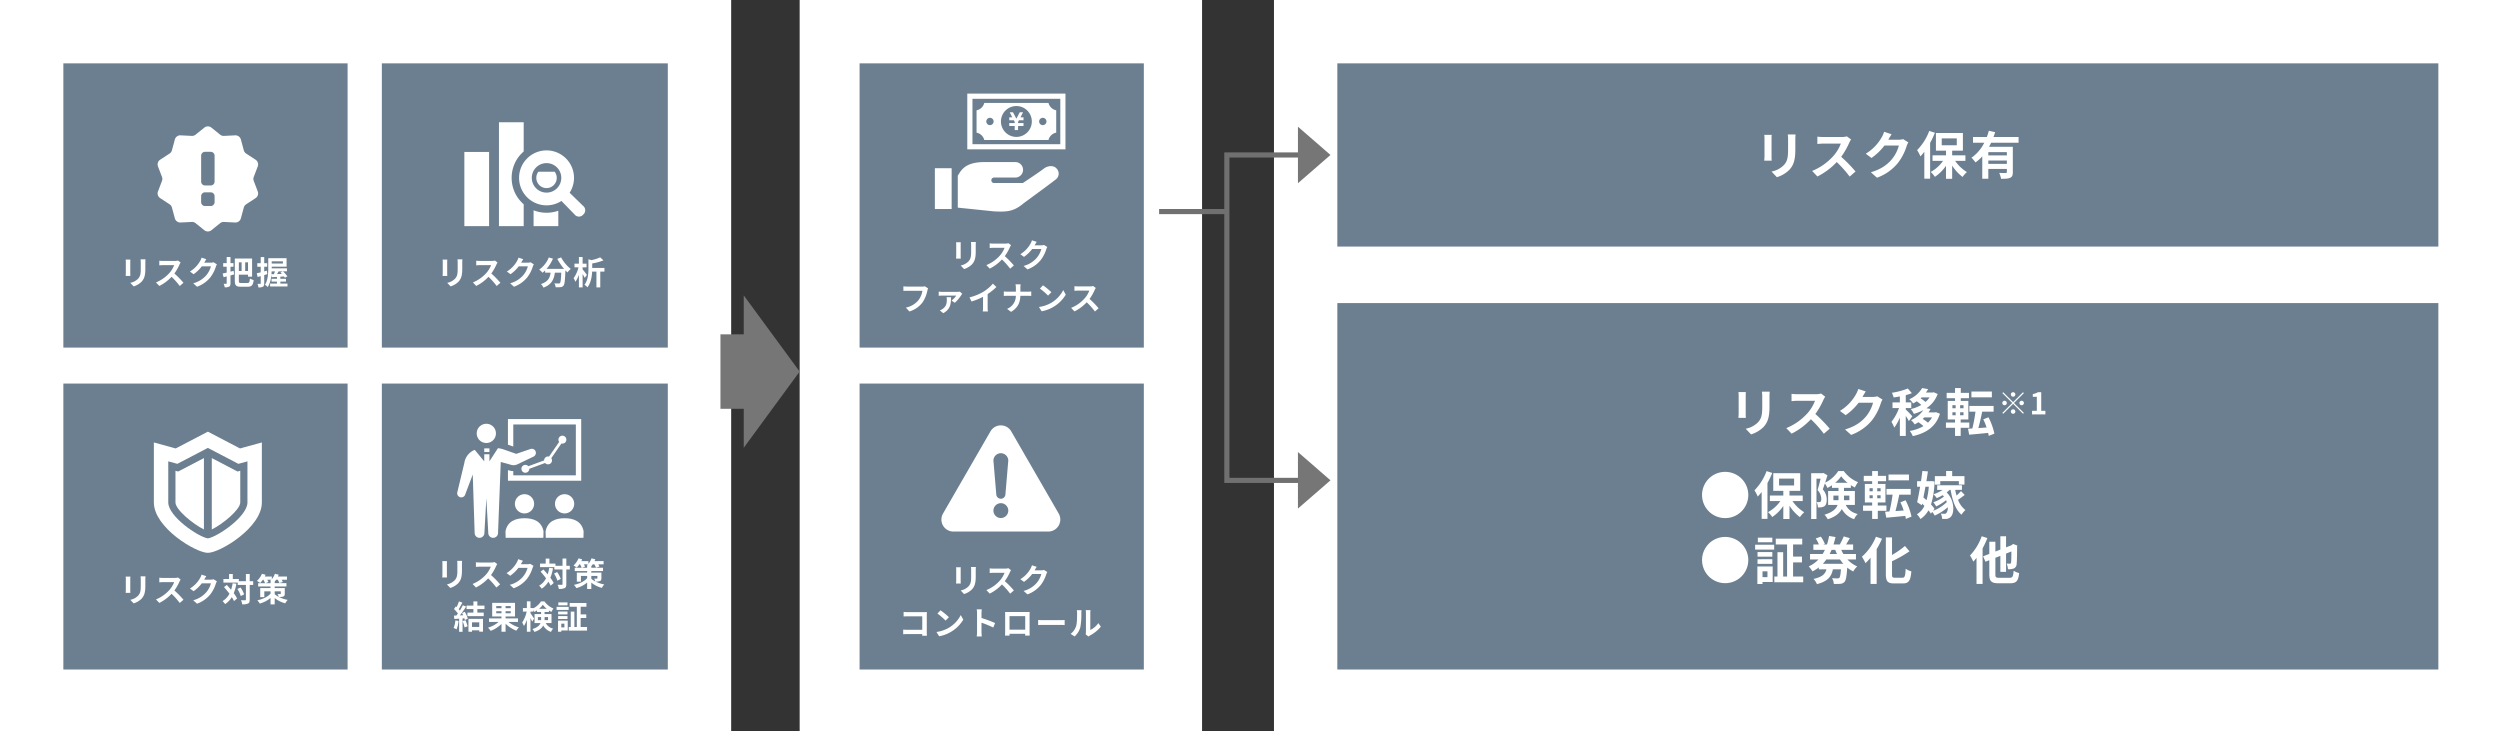
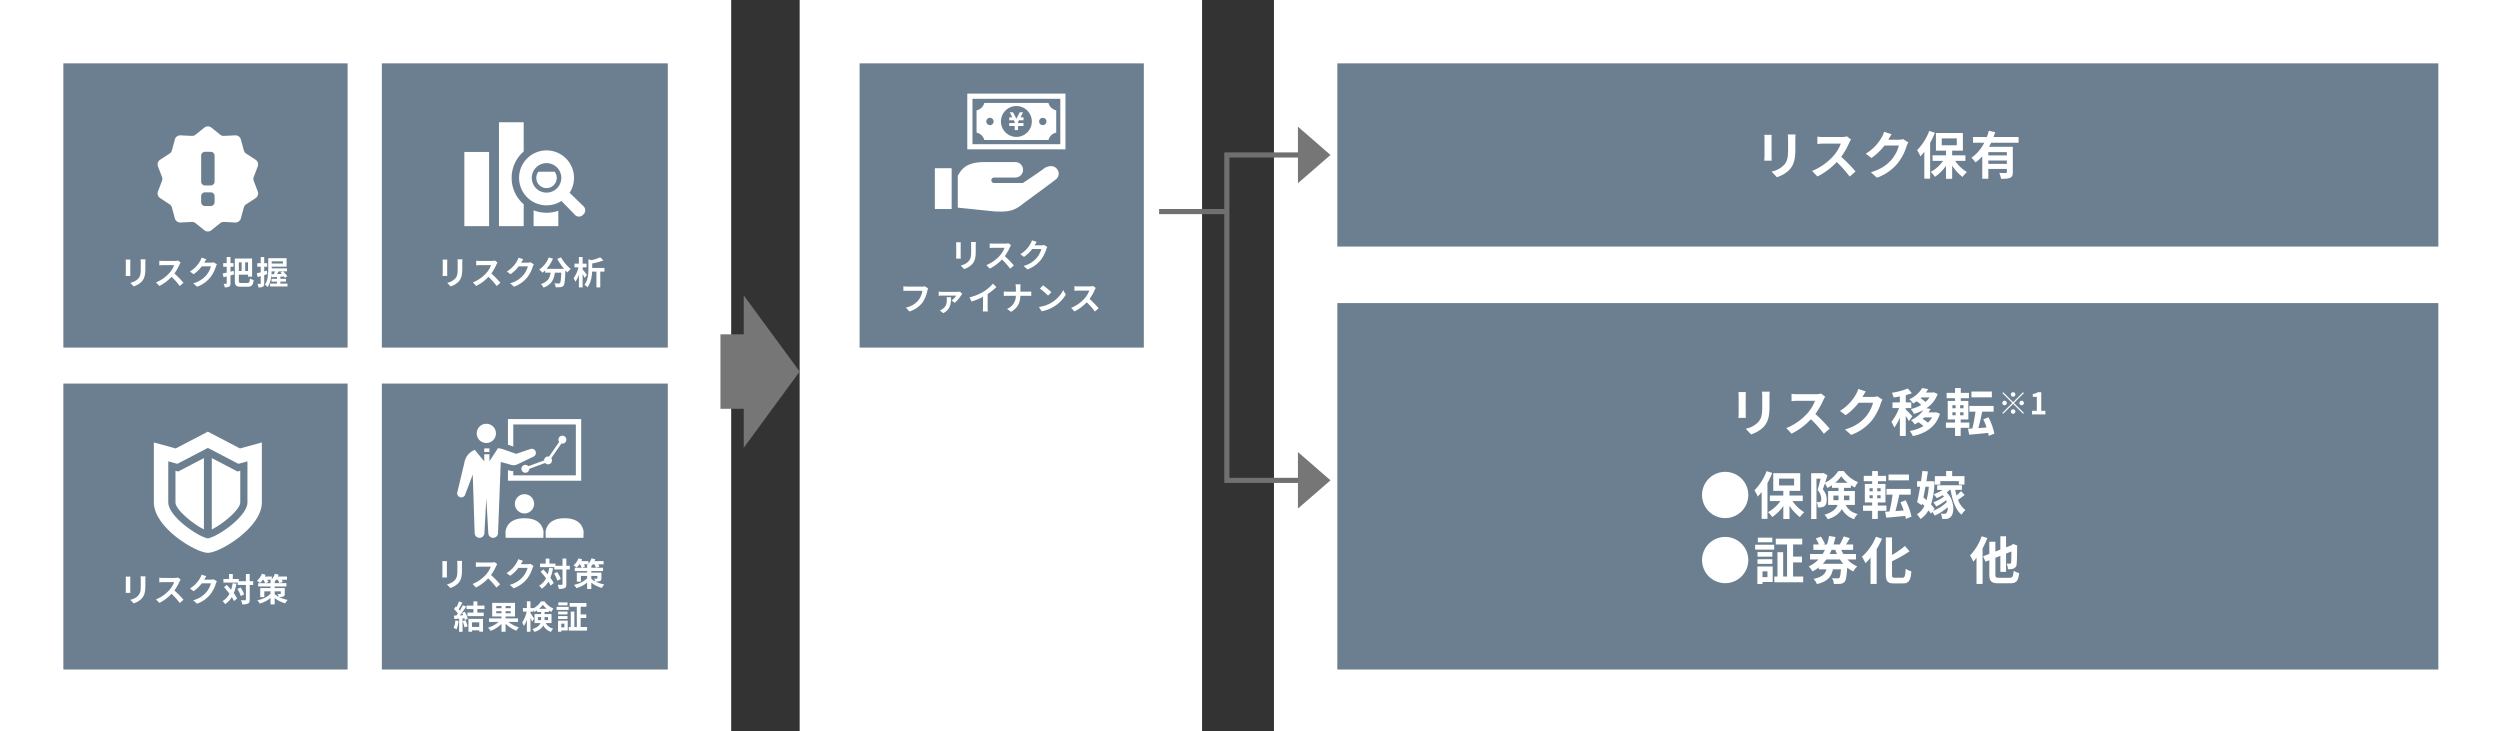
<svg xmlns="http://www.w3.org/2000/svg" width="1460" height="427" viewBox="0 0 1460 427">
  <rect x="0" y="0" width="1460" height="427" fill="#333333" stroke="none" />
  <g transform="translate(-230 -850)">
    <rect width="427" height="427" transform="translate(230 850)" fill="#fff" />
    <rect width="716" height="427" transform="translate(974 850)" fill="#fff" />
    <rect width="235" height="427" transform="translate(697 850)" fill="#fff" />
    <rect width="166" height="166" transform="translate(267 887)" fill="#6c7f90" />
    <rect width="166" height="166" transform="translate(732 887)" fill="#6c7f90" />
    <rect width="643" height="107" transform="translate(1011 887)" fill="#6c7f90" />
    <rect width="643" height="214" transform="translate(1011 1027)" fill="#6c7f90" />
    <rect width="166" height="167" transform="translate(267 1074)" fill="#6c7f90" />
-     <rect width="166" height="167" transform="translate(732 1074)" fill="#6c7f90" />
    <rect width="167" height="166" transform="translate(453 887)" fill="#6c7f90" />
    <rect width="167" height="167" transform="translate(453 1074)" fill="#6c7f90" />
    <path d="M-34.143-14.744h-2.869a13.4,13.4,0,0,1,.114,1.9v3.61c0,2.964-.247,4.389-1.558,5.814a8.6,8.6,0,0,1-4.56,2.394l1.976,2.09a11.187,11.187,0,0,0,4.617-2.736c1.406-1.558,2.2-3.325,2.2-7.41v-3.762C-34.219-13.6-34.181-14.212-34.143-14.744Zm-8.816.152h-2.736a13.491,13.491,0,0,1,.076,1.463v6.4c0,.57-.076,1.311-.1,1.672h2.755c-.038-.437-.057-1.178-.057-1.653v-6.422C-43.016-13.737-43-14.155-42.959-14.592Zm29.355,1.71-1.558-1.159a6.81,6.81,0,0,1-1.957.247h-6.707a21.227,21.227,0,0,1-2.242-.133v2.7c.4-.019,1.444-.133,2.242-.133h6.441a14.722,14.722,0,0,1-2.831,4.655,21.3,21.3,0,0,1-7.79,5.453L-26.049.8a25.027,25.027,0,0,0,7.144-5.339A43.327,43.327,0,0,1-14.117.836l2.166-1.881a53.413,53.413,0,0,0-5.3-5.434A27.935,27.935,0,0,0-14.269-11.7,8.978,8.978,0,0,1-13.6-12.882ZM1.387-14.82l-2.774-.912a9.141,9.141,0,0,1-.855,1.995A16.73,16.73,0,0,1-8.17-7.619l2.128,1.577a21.657,21.657,0,0,0,4.788-4.6H4.085a13.506,13.506,0,0,1-2.7,5.187A15.142,15.142,0,0,1-6.27-.76l2.242,2.014A17.741,17.741,0,0,0,3.648-4.1,19.824,19.824,0,0,0,6.954-10.45a7.607,7.607,0,0,1,.627-1.368l-1.938-1.2a6.092,6.092,0,0,1-1.653.228H.171c.019-.038.038-.057.057-.1C.456-13.3.95-14.155,1.387-14.82Zm15.96,6.8L15.5-7.543v-2.888h1.748v-2.09H15.5v-3.572H13.281v3.572H11.248v2.09h2.033v3.458c-.874.19-1.672.38-2.356.513l.551,2.166c.57-.152,1.159-.3,1.805-.475V-.741c0,.228-.1.3-.323.3a12.866,12.866,0,0,1-1.444-.019,8.054,8.054,0,0,1,.627,2.071A5.255,5.255,0,0,0,14.725,1.2C15.314.836,15.5.3,15.5-.76V-5.339c.722-.19,1.425-.4,2.128-.589ZM22-12.977v5.035H20.387v-5.035Zm3.743,5.035H24.092v-5.035h1.653ZM21.736-.931c-1.178,0-1.349-.171-1.349-1.33V-5.8h5.358v1.2H28.12V-15.2H18.031V-2.28c0,2.831.836,3.534,3.439,3.534h4.142c2.375,0,3.116-1.045,3.42-3.9a7.4,7.4,0,0,1-2.185-.912c-.171,2.128-.38,2.622-1.425,2.622Zm15.01-7.2L35.207-7.7v-2.736h1.729V-12.5H35.207v-3.572H33.155V-12.5h-2v2.071h2v3.287c-.855.209-1.653.418-2.3.551l.494,2.166c.551-.152,1.178-.323,1.805-.513v4.2c0,.247-.1.323-.323.323a15.35,15.35,0,0,1-1.577-.019,8.4,8.4,0,0,1,.57,2.09,4.928,4.928,0,0,0,2.641-.418c.57-.361.741-.931.741-1.976V-5.548c.608-.171,1.216-.361,1.824-.551Zm2.679,2.09c.057-.57.1-1.14.114-1.672H41.5c-.209.551-.456,1.14-.7,1.634Zm6.688-7.543v1.311H39.577v-1.311ZM45.98-7.714l-1.292.684c.266.247.532.513.817.8-.969.038-1.919.076-2.812.1.3-.475.608-1.026.912-1.577ZM44.631-.57V-1.748H47.9V-3.382H44.631V-4.6l2.147-.133c.19.266.342.513.475.722l1.463-.8a15.81,15.81,0,0,0-2.565-2.907h2.337V-9.481H39.577v-.969H48.26v-4.959h-10.7v5.757c0,2.945-.133,7.011-1.938,9.823A6.5,6.5,0,0,1,37.3,1.444a16.669,16.669,0,0,0,2.109-7.277l.152,1.5,3.078-.152v1.1H39.482v1.634h3.154V-.57H38.627V1.121H48.792V-.57Z" transform="translate(349.1 1016.191)" fill="#fff" />
    <path d="M-53.91-23.28h-4.53a21.163,21.163,0,0,1,.18,3v5.7c0,4.68-.39,6.93-2.46,9.18a13.572,13.572,0,0,1-7.2,3.78l3.12,3.3a17.664,17.664,0,0,0,7.29-4.32c2.22-2.46,3.48-5.25,3.48-11.7v-5.94C-54.03-21.48-53.97-22.44-53.91-23.28Zm-13.92.24h-4.32a21.3,21.3,0,0,1,.12,2.31v10.11c0,.9-.12,2.07-.15,2.64h4.35c-.06-.69-.09-1.86-.09-2.61V-20.73C-67.92-21.69-67.89-22.35-67.83-23.04Zm46.35,2.7-2.46-1.83a10.753,10.753,0,0,1-3.09.39H-37.62a33.516,33.516,0,0,1-3.54-.21v4.26c.63-.03,2.28-.21,3.54-.21h10.17a23.245,23.245,0,0,1-4.47,7.35,33.63,33.63,0,0,1-12.3,8.61l3.09,3.24A39.517,39.517,0,0,0-29.85-7.17a68.411,68.411,0,0,1,7.56,8.49l3.42-2.97a84.337,84.337,0,0,0-8.37-8.58,44.107,44.107,0,0,0,4.71-8.25A14.175,14.175,0,0,1-21.48-20.34ZM2.19-23.4l-4.38-1.44a14.433,14.433,0,0,1-1.35,3.15,26.415,26.415,0,0,1-9.36,9.66l3.36,2.49A34.2,34.2,0,0,0-1.98-16.8H6.45A21.326,21.326,0,0,1,2.19-8.61C-.42-5.64-3.75-3.03-9.9-1.2l3.54,3.18A28.012,28.012,0,0,0,5.76-6.48,31.3,31.3,0,0,0,10.98-16.5a12.011,12.011,0,0,1,.99-2.16L8.91-20.55a9.62,9.62,0,0,1-2.61.36H.27c.03-.06.06-.09.09-.15C.72-21,1.5-22.35,2.19-23.4Zm21.99-1.95A31.638,31.638,0,0,1,17.1-14.13a23.847,23.847,0,0,1,1.92,3.66,34.188,34.188,0,0,0,2.28-2.67V2.55h3.39V-18.36a50.161,50.161,0,0,0,2.79-5.91Zm7.29,4.38h8.79v4.02H31.47ZM45.3-7.86V-11.1H37.56v-2.7h6.27V-24.12H28.08V-13.8h5.88v2.7H26.1v3.24h6.15a21.552,21.552,0,0,1-7.23,6.48,14.732,14.732,0,0,1,2.46,2.85,24.057,24.057,0,0,0,6.48-6.45V2.61h3.6V-5.13a24.772,24.772,0,0,0,6.09,6.66,15.188,15.188,0,0,1,2.52-2.85A22.577,22.577,0,0,1,39.3-7.86Zm24.21-3.18H58.68v-1.92H69.51ZM58.68-6.12V-8.07H69.51v1.95ZM76.35-18.45v-3.36H61.71c.36-.93.66-1.86.96-2.79l-3.69-.84a29.93,29.93,0,0,1-1.17,3.63H49.74v3.36h6.57a23.3,23.3,0,0,1-7.47,8.76,20.106,20.106,0,0,1,2.34,2.73,21.988,21.988,0,0,0,3.96-3.51V2.58h3.54V-3.15H69.51v1.8c0,.42-.18.57-.69.6-.51,0-2.25,0-3.78-.09a14.807,14.807,0,0,1,1.08,3.45c2.43,0,4.14-.03,5.31-.6,1.23-.54,1.56-1.5,1.56-3.27V-16.08H59.1a25.083,25.083,0,0,0,1.2-2.37Z" transform="translate(1332.5 951.803)" fill="#fff" />
    <path d="M-69-23.28h-4.53a21.163,21.163,0,0,1,.18,3v5.7c0,4.68-.39,6.93-2.46,9.18a13.572,13.572,0,0,1-7.2,3.78l3.12,3.3A17.664,17.664,0,0,0-72.6-2.64c2.22-2.46,3.48-5.25,3.48-11.7v-5.94C-69.12-21.48-69.06-22.44-69-23.28Zm-13.92.24h-4.32a21.3,21.3,0,0,1,.12,2.31v10.11c0,.9-.12,2.07-.15,2.64h4.35c-.06-.69-.09-1.86-.09-2.61V-20.73C-83.01-21.69-82.98-22.35-82.92-23.04Zm46.35,2.7-2.46-1.83a10.753,10.753,0,0,1-3.09.39H-52.71a33.516,33.516,0,0,1-3.54-.21v4.26c.63-.03,2.28-.21,3.54-.21h10.17a23.245,23.245,0,0,1-4.47,7.35,33.63,33.63,0,0,1-12.3,8.61l3.09,3.24A39.517,39.517,0,0,0-44.94-7.17a68.411,68.411,0,0,1,7.56,8.49l3.42-2.97a84.337,84.337,0,0,0-8.37-8.58,44.107,44.107,0,0,0,4.71-8.25A14.174,14.174,0,0,1-36.57-20.34ZM-12.9-23.4l-4.38-1.44a14.433,14.433,0,0,1-1.35,3.15,26.415,26.415,0,0,1-9.36,9.66l3.36,2.49a34.2,34.2,0,0,0,7.56-7.26h8.43A21.326,21.326,0,0,1-12.9-8.61c-2.61,2.97-5.94,5.58-12.09,7.41l3.54,3.18A28.012,28.012,0,0,0-9.33-6.48,31.3,31.3,0,0,0-4.11-16.5a12.011,12.011,0,0,1,.99-2.16l-3.06-1.89a9.62,9.62,0,0,1-2.61.36h-6.03c.03-.06.06-.09.09-.15C-14.37-21-13.59-22.35-12.9-23.4ZM14.31-8.88c-.57-.66-3.03-3.27-3.84-3.93v-.87h3.21v-3.33H10.47v-4.23a31.281,31.281,0,0,0,3.57-1.14l-2.37-2.73a42.885,42.885,0,0,1-9.3,2.49,12.366,12.366,0,0,1,.99,2.73c1.17-.15,2.4-.36,3.66-.6v3.48H2.73v3.33H6.54A29.316,29.316,0,0,1,2.1-5.64,17.71,17.71,0,0,1,3.75-2.25,26.66,26.66,0,0,0,7.02-8.19V2.58h3.45V-9.12a26.288,26.288,0,0,1,1.8,3.03Zm11.49.63a12.638,12.638,0,0,1-2.37,3.09,23.7,23.7,0,0,0-3.09-2.19c.33-.3.66-.6.96-.9ZM24.36-19.92a12.418,12.418,0,0,1-2.37,2.67,18.83,18.83,0,0,0-2.88-2.13c.21-.18.42-.36.6-.54Zm3.78,8.64-.63.12H23.73a20.043,20.043,0,0,0,1.23-2.01l-2.43-.42A16.893,16.893,0,0,0,29.1-21.9l-2.28-1.02-.57.15H22.23a17.23,17.23,0,0,0,1.29-1.98l-3.48-.63a16.168,16.168,0,0,1-7.5,6.54,11.615,11.615,0,0,1,2.22,2.46c.75-.39,1.44-.84,2.1-1.26a20.789,20.789,0,0,1,2.67,2.13,21.713,21.713,0,0,1-6.15,2.4,12.963,12.963,0,0,1,1.83,2.82,27.935,27.935,0,0,0,5.52-2.22,17.369,17.369,0,0,1-7.2,5.88,10.1,10.1,0,0,1,2.16,2.49c.75-.42,1.47-.84,2.16-1.29a22.527,22.527,0,0,1,2.94,2.28A23.081,23.081,0,0,1,12.81-.33,12.732,12.732,0,0,1,14.58,2.7C22.17.99,28.02-2.61,30.42-10.38ZM60.75-23.34H48.81v3.39H60.75ZM37.71-11.25H39.6v1.77H37.71Zm0-4.11H39.6v1.8H37.71Zm6.48,1.8H42.21v-1.8h1.98Zm0,4.08H42.21v-1.77h1.98Zm3.39,7.32V-5.25H42.54V-7.02h4.47V-17.85H42.6v-1.62h4.77v-3.09H42.6v-2.82H39.24v2.82H34.35v3.09h4.89v1.62H34.98V-7.02h4.26v1.77H33.93v3.09h5.31V2.58h3.3V-2.16ZM62.22,1.23a38.048,38.048,0,0,0-3.45-9.54l-3.03,1.2a35.948,35.948,0,0,1,1.92,4.77l-4.8.33c.75-2.73,1.59-6.27,2.22-9.57h6.69v-3.36H47.61v3.36h3.57a86.674,86.674,0,0,1-1.83,9.81l-2.52.15.66,3.48c3.09-.27,7.11-.63,11.1-1.05.15.63.24,1.2.33,1.74ZM73.159-20.324a1.322,1.322,0,0,0,1.312-1.312,1.322,1.322,0,0,0-1.312-1.312,1.322,1.322,0,0,0-1.312,1.312A1.322,1.322,0,0,0,73.159-20.324Zm0,3.167-5.775-5.775-.507.507,5.775,5.775-5.792,5.792.507.507,5.792-5.792,5.775,5.775.507-.507L73.667-16.65l5.775-5.775-.507-.507Zm-3.675.507a1.322,1.322,0,0,0-1.312-1.312,1.322,1.322,0,0,0-1.312,1.312,1.322,1.322,0,0,0,1.312,1.312A1.322,1.322,0,0,0,69.484-16.65Zm7.35,0a1.322,1.322,0,0,0,1.312,1.312,1.322,1.322,0,0,0,1.312-1.312,1.322,1.322,0,0,0-1.312-1.312A1.322,1.322,0,0,0,76.834-16.65Zm-3.675,3.675a1.322,1.322,0,0,0-1.312,1.312,1.322,1.322,0,0,0,1.312,1.312,1.322,1.322,0,0,0,1.312-1.312A1.322,1.322,0,0,0,73.159-12.975ZM84.218-10h7.787v-2.082H89.573V-22.967H87.666a8.078,8.078,0,0,1-3.01,1.1v1.592H87v8.19H84.218Z" transform="translate(1332.5 1102)" fill="#fff" />
    <path d="M1.5-11.4A13.482,13.482,0,0,0,15,2.1,13.482,13.482,0,0,0,28.5-11.4,13.482,13.482,0,0,0,15-24.9,13.482,13.482,0,0,0,1.5-11.4ZM39.18-25.35A31.638,31.638,0,0,1,32.1-14.13a23.847,23.847,0,0,1,1.92,3.66,34.188,34.188,0,0,0,2.28-2.67V2.55h3.39V-18.36a50.161,50.161,0,0,0,2.79-5.91Zm7.29,4.38h8.79v4.02H46.47ZM60.3-7.86V-11.1H52.56v-2.7h6.27V-24.12H43.08V-13.8h5.88v2.7H41.1v3.24h6.15a21.552,21.552,0,0,1-7.23,6.48,14.732,14.732,0,0,1,2.46,2.85,24.057,24.057,0,0,0,6.48-6.45V2.61h3.6V-5.13a24.772,24.772,0,0,0,6.09,6.66,15.188,15.188,0,0,1,2.52-2.85A22.577,22.577,0,0,1,54.3-7.86Zm17.91-.48v-2.7h2.97v1.89a7.311,7.311,0,0,1-.03.81Zm9.33-2.7v2.7H84.39v-2.7Zm-8.31-7.47a19.509,19.509,0,0,0,3.51-3.84,21.42,21.42,0,0,0,3.75,3.84ZM90.75-5.61v-8.13H84.39v-1.83h4.02v-1.56a21.171,21.171,0,0,0,2.34,1.35,20.233,20.233,0,0,1,1.83-3.12,18.931,18.931,0,0,1-8.31-6.48H81.03a18.89,18.89,0,0,1-7.65,6.78c.48-1.47.96-2.97,1.35-4.29l-2.37-1.38-.51.15H65.22V2.61h3.09V-20.94h2.43c-.51,2.07-1.17,4.74-1.8,6.66a7.713,7.713,0,0,1,2.19,5.13c0,.87-.15,1.44-.51,1.71a1.561,1.561,0,0,1-.87.21,7.353,7.353,0,0,1-1.38-.03,7.055,7.055,0,0,1,.78,3.12,10.854,10.854,0,0,0,2.04-.09,4,4,0,0,0,1.74-.6c.99-.69,1.38-1.95,1.38-3.84a8.767,8.767,0,0,0-2.31-6c.39-1.02.81-2.25,1.23-3.48a16.611,16.611,0,0,1,1.47,2.64,22.342,22.342,0,0,0,2.67-1.59v1.53h3.81v1.83H75.12v8.13h5.55c-.81,2.22-2.82,4.26-7.65,5.73a12.493,12.493,0,0,1,1.89,2.64c4.5-1.41,6.93-3.57,8.22-5.97a12.6,12.6,0,0,0,7.2,5.94A8.482,8.482,0,0,1,92.37-.24c-2.97-.93-5.22-2.07-6.99-5.37Zm31.59-17.73H110.4v3.39h11.94ZM99.3-11.25h1.89v1.77H99.3Zm0-4.11h1.89v1.8H99.3Zm6.48,1.8H103.8v-1.8h1.98Zm0,4.08H103.8v-1.77h1.98Zm3.39,7.32V-5.25h-5.04V-7.02h4.47V-17.85h-4.41v-1.62h4.77v-3.09h-4.77v-2.82h-3.36v2.82H95.94v3.09h4.89v1.62H96.57V-7.02h4.26v1.77H95.52v3.09h5.31V2.58h3.3V-2.16Zm14.64,3.39a38.048,38.048,0,0,0-3.45-9.54l-3.03,1.2a35.948,35.948,0,0,1,1.92,4.77l-4.8.33c.75-2.73,1.59-6.27,2.22-9.57h6.69v-3.36H109.2v3.36h3.57a86.674,86.674,0,0,1-1.83,9.81l-2.52.15.66,3.48c3.09-.27,7.11-.63,11.1-1.05.15.63.24,1.2.33,1.74Zm16.8-20.73h10.86v2.04h3.27v-4.95h-7.17v-3h-3.54v3h-6.57v4.98h3.15Zm-6.69,3.27a41.965,41.965,0,0,1-1.32,7.86c-.63-.57-1.23-1.08-1.83-1.59.39-1.98.81-4.11,1.17-6.27Zm18.78,2.55a26.125,26.125,0,0,1-2.58,2.61c-.3-1.05-.57-2.16-.78-3.3h3.93v-2.7H138.81v2.7h3.21a23.656,23.656,0,0,1-5.34,2.55,16.343,16.343,0,0,1,1.89,2.25,25.107,25.107,0,0,0,3.48-1.74c.24.27.48.57.72.84a20.593,20.593,0,0,1-6.21,3.3,16.241,16.241,0,0,1,1.68,2.46,32.512,32.512,0,0,0,5.79-3.63c.15.36.27.72.39,1.08a22.956,22.956,0,0,1-8.04,5.13l.9-1.17a17.188,17.188,0,0,0-2.07-2.55,47.546,47.546,0,0,0,2.04-13.47l-2.01-.18-.57.06h-2.16c.33-1.98.63-3.93.9-5.73l-3.24-.24c-.21,1.86-.51,3.9-.81,5.97h-2.28v3.21h1.77c-.57,3.39-1.2,6.63-1.74,9.03l2.7,1.77.21-.9c.42.42.87.84,1.32,1.29a10.918,10.918,0,0,1-4.35,4.89,13.33,13.33,0,0,1,2.04,2.79,14.366,14.366,0,0,0,4.68-5.07,14,14,0,0,1,1.44,1.95l.78-1.05A12.632,12.632,0,0,1,137.34.63a30.21,30.21,0,0,0,7.65-4.86,4.939,4.939,0,0,1-.63,3.09,1.418,1.418,0,0,1-1.41.72,19.045,19.045,0,0,1-2.04-.12,7.032,7.032,0,0,1,.78,3.09c.69.03,1.44.06,2.01.03a3.922,3.922,0,0,0,3.21-1.41c2.04-2.19,2.07-9.63-2.55-14.04.6-.48,1.17-.99,1.71-1.5h.6c1.05,6.21,2.82,11.55,6.36,14.49a11.869,11.869,0,0,1,2.28-2.73,13.365,13.365,0,0,1-4.32-5.97c1.2-.78,2.58-1.86,3.9-2.85ZM1.5,26.6A13.5,13.5,0,1,0,15,13.1,13.482,13.482,0,0,0,1.5,26.6ZM42.54,13.52H34.08v2.7h8.46ZM39.69,33.17v3.42H36.81V33.17Zm3.06-2.82H33.81V40.58h3V39.41h5.94ZM33.9,28.82h8.64v-2.7H33.9Zm8.64-6.87H33.9v2.67h8.64ZM32.49,20.48H43.62V17.66H32.49ZM54.66,36.23V27.95h5.19V24.59H54.66V17.51H60V14.12H44.55v3.39h6.6V36.23H48.87V22.01H45.54V36.23H43.71v3.33H60.57V36.23Zm17.37-7.44a20.793,20.793,0,0,0,2.04-2.52h8.01A19.924,19.924,0,0,0,84,28.79Zm7.26-8.13c.3.84.63,1.62.99,2.4H76.02c.39-.78.78-1.59,1.11-2.4Zm12.09,5.61V23.06H84.03a22.581,22.581,0,0,1-1.23-2.4h6.93V17.51H85.59c.66-1.05,1.47-2.37,2.19-3.69l-3.54-1.05a30.99,30.99,0,0,1-2.25,4.59l.45.15H78.27c.45-1.41.84-2.88,1.17-4.35l-3.75-.63a35.5,35.5,0,0,1-1.23,4.98H72.24l.96-.36a18.813,18.813,0,0,0-2.34-4.23L67.89,14a22.079,22.079,0,0,1,1.86,3.51H66.51v3.15h6.72a23,23,0,0,1-1.29,2.4H64.56v3.21h4.92a18.863,18.863,0,0,1-5.67,4.05A17.186,17.186,0,0,1,66,33.23a22.729,22.729,0,0,0,3.69-2.34V32h4.47c-.69,2.61-2.31,4.5-7.56,5.61a9.913,9.913,0,0,1,1.98,3.06c6.54-1.68,8.52-4.59,9.33-8.67h4.71c-.24,3.15-.54,4.56-.96,4.98a1.382,1.382,0,0,1-1.08.33c-.6,0-1.83-.03-3.18-.12a7.118,7.118,0,0,1,1.05,3.33,26.179,26.179,0,0,0,3.9-.06,3.5,3.5,0,0,0,2.37-1.14c.81-.9,1.23-3.21,1.56-8.31a19.422,19.422,0,0,0,3.51,2.25,12.475,12.475,0,0,1,2.34-2.94,16.757,16.757,0,0,1-5.7-4.05Zm11.67-13.29a31,31,0,0,1-8.19,11.67,26.174,26.174,0,0,1,2.07,3.78,33.989,33.989,0,0,0,2.97-3.18v15.3h3.57V20.21a48.319,48.319,0,0,0,3.12-6.06Zm11.04,23.94c-1.44,0-1.65-.3-1.65-2.07V27.29a72.673,72.673,0,0,0,10.2-5.79L120,18.38a51.025,51.025,0,0,1-7.56,5.25V13.37h-3.6V34.82c0,4.23,1.08,5.43,4.86,5.43h5.13c3.54,0,4.47-1.89,4.89-7.05a10.3,10.3,0,0,1-3.3-1.53c-.24,4.23-.48,5.25-1.92,5.25Zm50.73-24.24a31.086,31.086,0,0,1-6.84,11.25,24.779,24.779,0,0,1,1.92,3.6,24.849,24.849,0,0,0,1.89-2.25V40.55h3.54V19.79a54.5,54.5,0,0,0,2.79-6.03Zm10.23,24.27c-1.95,0-2.25-.27-2.25-2.07v-9.6l2.91-1.14V33.5h3.33V22.82l3.12-1.23c-.03,3.93-.09,5.91-.18,6.42-.15.6-.36.72-.78.72-.33,0-1.17-.03-1.83-.06a9.511,9.511,0,0,1,.78,3.27,8.234,8.234,0,0,0,3.36-.42,2.816,2.816,0,0,0,1.71-2.7c.18-1.32.24-4.92.27-10.14l.12-.54-2.43-.93-1.14.81-3,1.17V12.71h-3.33v7.77l-2.91,1.14v-5.7h-3.54V23l-3.63,1.41,1.38,3.15,2.25-.87v8.19c0,4.11,1.2,5.28,5.49,5.28h6.63c3.78,0,4.83-1.5,5.28-5.94a11.612,11.612,0,0,1-3.18-1.38c-.3,3.39-.6,4.11-2.37,4.11Z" transform="translate(1222.5 1150.472)" fill="#fff" />
    <path d="M-14.193-14.744h-2.869a13.4,13.4,0,0,1,.114,1.9v3.61c0,2.964-.247,4.389-1.558,5.814a8.6,8.6,0,0,1-4.56,2.394l1.976,2.09a11.187,11.187,0,0,0,4.617-2.736c1.406-1.558,2.2-3.325,2.2-7.41v-3.762C-14.269-13.6-14.231-14.212-14.193-14.744Zm-8.816.152h-2.736a13.49,13.49,0,0,1,.076,1.463v6.4c0,.57-.076,1.311-.095,1.672h2.755c-.038-.437-.057-1.178-.057-1.653v-6.422C-23.066-13.737-23.047-14.155-23.009-14.592Zm29.355,1.71L4.788-14.041a6.81,6.81,0,0,1-1.957.247H-3.876a21.227,21.227,0,0,1-2.242-.133v2.7c.4-.019,1.444-.133,2.242-.133H2.565A14.722,14.722,0,0,1-.266-6.707a21.3,21.3,0,0,1-7.79,5.453L-6.1.8A25.027,25.027,0,0,0,1.045-4.541,43.327,43.327,0,0,1,5.833.836L8-1.045A53.413,53.413,0,0,0,2.7-6.479,27.935,27.935,0,0,0,5.681-11.7,8.978,8.978,0,0,1,6.346-12.882ZM21.337-14.82l-2.774-.912a9.141,9.141,0,0,1-.855,1.995A16.73,16.73,0,0,1,11.78-7.619l2.128,1.577a21.657,21.657,0,0,0,4.788-4.6h5.339a13.506,13.506,0,0,1-2.7,5.187A15.142,15.142,0,0,1,13.68-.76l2.242,2.014A17.741,17.741,0,0,0,23.6-4.1,19.824,19.824,0,0,0,26.9-10.45a7.607,7.607,0,0,1,.627-1.368l-1.938-1.2a6.092,6.092,0,0,1-1.653.228H20.121c.019-.038.038-.057.057-.1C20.406-13.3,20.9-14.155,21.337-14.82ZM-42.1,12.346l-1.862-1.2a6.369,6.369,0,0,1-1.5.152h-8.778c-.627,0-1.71-.1-2.28-.152v2.679c.494-.038,1.406-.076,2.261-.076h8.854a12.027,12.027,0,0,1-2.223,5.358,12.639,12.639,0,0,1-7.448,4.465l2.071,2.261a15.2,15.2,0,0,0,7.638-5.244,19.526,19.526,0,0,0,2.85-6.916A8.3,8.3,0,0,1-42.1,12.346Zm19.95,3.173-1.406-1.273a7.614,7.614,0,0,1-1.539.133h-8.816a13.426,13.426,0,0,1-1.976-.152v2.451a18.261,18.261,0,0,1,1.976-.114h8.246a10.707,10.707,0,0,1-2.736,2.888l1.9,1.33a21.537,21.537,0,0,0,3.781-4.5A8.79,8.79,0,0,1-22.154,15.519Zm-6.517,1.995h-2.622a7.55,7.55,0,0,1,.133,1.349c0,2.394-.4,4.085-2.546,5.548a6.787,6.787,0,0,1-1.539.817l2.014,1.615C-28.785,24.392-28.785,21.067-28.671,17.514Zm10.754.095L-16.72,20a38.071,38.071,0,0,0,6.707-2.736v6.08a21.278,21.278,0,0,1-.133,2.489h3a13.063,13.063,0,0,1-.171-2.489V15.671A34.851,34.851,0,0,0-2.2,11.548L-4.256,9.591a24.358,24.358,0,0,1-5.358,4.617A30.552,30.552,0,0,1-17.917,17.609ZM9.177,12.194v2.09H4.237c-.76,0-1.539-.076-2.109-.133v2.622c.589-.038,1.349-.095,2.185-.095H9.158a8.113,8.113,0,0,1-5.149,7.638l2.356,1.748c4.1-2.451,5.3-5.567,5.415-9.386h4.275c.76,0,1.691.057,2.09.076V14.17c-.4.038-1.2.114-2.071.114H11.8V12.213a14.655,14.655,0,0,1,.152-2.242H8.93A9.493,9.493,0,0,1,9.177,12.194ZM25,10.56l-1.786,1.9a39.505,39.505,0,0,1,4.75,4.1l1.938-1.976A38.374,38.374,0,0,0,25,10.56ZM22.629,23.214l1.6,2.508a20.576,20.576,0,0,0,7.049-2.679,20.2,20.2,0,0,0,7.03-7.03l-1.482-2.679a17.891,17.891,0,0,1-6.916,7.391A19.583,19.583,0,0,1,22.629,23.214Zm33.212-11.1-1.558-1.159a6.81,6.81,0,0,1-1.957.247H45.619a21.227,21.227,0,0,1-2.242-.133v2.7c.4-.019,1.444-.133,2.242-.133H52.06a14.722,14.722,0,0,1-2.831,4.655,21.3,21.3,0,0,1-7.79,5.453L43.4,25.8a25.027,25.027,0,0,0,7.144-5.339,43.327,43.327,0,0,1,4.788,5.377l2.166-1.881a53.413,53.413,0,0,0-5.3-5.434A27.935,27.935,0,0,0,55.176,13.3,8.978,8.978,0,0,1,55.841,12.118Z" transform="translate(814.1 1006.067)" fill="#fff" />
    <path d="M-14.193-14.744h-2.869a13.4,13.4,0,0,1,.114,1.9v3.61c0,2.964-.247,4.389-1.558,5.814a8.6,8.6,0,0,1-4.56,2.394l1.976,2.09a11.187,11.187,0,0,0,4.617-2.736c1.406-1.558,2.2-3.325,2.2-7.41v-3.762C-14.269-13.6-14.231-14.212-14.193-14.744Zm-8.816.152h-2.736a13.49,13.49,0,0,1,.076,1.463v6.4c0,.57-.076,1.311-.095,1.672h2.755c-.038-.437-.057-1.178-.057-1.653v-6.422C-23.066-13.737-23.047-14.155-23.009-14.592Zm29.355,1.71L4.788-14.041a6.81,6.81,0,0,1-1.957.247H-3.876a21.227,21.227,0,0,1-2.242-.133v2.7c.4-.019,1.444-.133,2.242-.133H2.565A14.722,14.722,0,0,1-.266-6.707a21.3,21.3,0,0,1-7.79,5.453L-6.1.8A25.027,25.027,0,0,0,1.045-4.541,43.327,43.327,0,0,1,5.833.836L8-1.045A53.413,53.413,0,0,0,2.7-6.479,27.935,27.935,0,0,0,5.681-11.7,8.978,8.978,0,0,1,6.346-12.882ZM21.337-14.82l-2.774-.912a9.141,9.141,0,0,1-.855,1.995A16.73,16.73,0,0,1,11.78-7.619l2.128,1.577a21.657,21.657,0,0,0,4.788-4.6h5.339a13.506,13.506,0,0,1-2.7,5.187A15.142,15.142,0,0,1,13.68-.76l2.242,2.014A17.741,17.741,0,0,0,23.6-4.1,19.824,19.824,0,0,0,26.9-10.45a7.607,7.607,0,0,1,.627-1.368l-1.938-1.2a6.092,6.092,0,0,1-1.653.228H20.121c.019-.038.038-.057.057-.1C20.406-13.3,20.9-14.155,21.337-14.82ZM-56.392,11.51v2.641c.532-.038,1.558-.076,2.356-.076H-45.5v7.866h-8.759c-.855,0-1.71-.057-2.375-.114v2.717c.627-.057,1.71-.114,2.451-.114h8.664c0,.361,0,.684-.019.988h2.755c-.038-.57-.076-1.577-.076-2.242V13.334c0-.551.038-1.311.057-1.748-.323.019-1.121.038-1.672.038h-9.576C-54.7,11.624-55.689,11.586-56.392,11.51Zm21.546-.95-1.786,1.9a39.505,39.505,0,0,1,4.75,4.1l1.938-1.976A38.374,38.374,0,0,0-34.846,10.56Zm-2.375,12.654,1.6,2.508a20.576,20.576,0,0,0,7.049-2.679,20.2,20.2,0,0,0,7.03-7.03l-1.482-2.679a17.891,17.891,0,0,1-6.916,7.391A19.583,19.583,0,0,1-37.221,23.214Zm23.712-.038a20.869,20.869,0,0,1-.19,2.66h2.964c-.076-.779-.171-2.109-.171-2.66V17.8A54.879,54.879,0,0,1-4.047,20.63l1.083-2.622a62.055,62.055,0,0,0-7.942-2.945V12.251a20.658,20.658,0,0,1,.171-2.28H-13.7a13.189,13.189,0,0,1,.19,2.28ZM2.869,11.529c.038.532.038,1.311.038,1.843v9.291c0,.912-.057,2.565-.057,2.66H5.472c0-.057,0-.494-.019-1.026h9.158c0,.551-.019.988-.019,1.026h2.622c0-.076-.038-1.9-.038-2.641v-9.31c0-.57,0-1.273.038-1.843-.684.038-1.406.038-1.881.038H4.883C4.37,11.567,3.648,11.548,2.869,11.529ZM5.453,13.98H14.63v7.885H5.453ZM22.173,16.2v2.983c.7-.057,1.976-.095,3.059-.095h10.2c.8,0,1.767.076,2.223.095V16.2c-.494.038-1.33.114-2.223.114h-10.2C24.244,16.317,22.857,16.26,22.173,16.2Zm27.759,8.379,1.6,1.311a4.06,4.06,0,0,1,.817-.57,20.92,20.92,0,0,0,6.441-5.187l-1.463-2.09a12.032,12.032,0,0,1-4.693,4.009V12.118a9.648,9.648,0,0,1,.133-1.653H49.932a8.423,8.423,0,0,1,.152,1.634V23.176A7.23,7.23,0,0,1,49.932,24.582Zm-8.8-.285,2.318,1.539a11.14,11.14,0,0,0,3.382-5.453,41.922,41.922,0,0,0,.57-8.17,12.514,12.514,0,0,1,.133-1.729H44.745a7.21,7.21,0,0,1,.171,1.748c0,2.3-.019,5.89-.551,7.524A8.963,8.963,0,0,1,41.135,24.3Z" transform="translate(814.1 1195.86)" fill="#fff" />
    <path d="M-34.143-14.744h-2.869a13.4,13.4,0,0,1,.114,1.9v3.61c0,2.964-.247,4.389-1.558,5.814a8.6,8.6,0,0,1-4.56,2.394l1.976,2.09a11.187,11.187,0,0,0,4.617-2.736c1.406-1.558,2.2-3.325,2.2-7.41v-3.762C-34.219-13.6-34.181-14.212-34.143-14.744Zm-8.816.152h-2.736a13.491,13.491,0,0,1,.076,1.463v6.4c0,.57-.076,1.311-.1,1.672h2.755c-.038-.437-.057-1.178-.057-1.653v-6.422C-43.016-13.737-43-14.155-42.959-14.592Zm29.355,1.71-1.558-1.159a6.81,6.81,0,0,1-1.957.247h-6.707a21.227,21.227,0,0,1-2.242-.133v2.7c.4-.019,1.444-.133,2.242-.133h6.441a14.722,14.722,0,0,1-2.831,4.655,21.3,21.3,0,0,1-7.79,5.453L-26.049.8a25.027,25.027,0,0,0,7.144-5.339A43.327,43.327,0,0,1-14.117.836l2.166-1.881a53.413,53.413,0,0,0-5.3-5.434A27.935,27.935,0,0,0-14.269-11.7,8.978,8.978,0,0,1-13.6-12.882ZM1.387-14.82l-2.774-.912a9.141,9.141,0,0,1-.855,1.995A16.73,16.73,0,0,1-8.17-7.619l2.128,1.577a21.657,21.657,0,0,0,4.788-4.6H4.085a13.506,13.506,0,0,1-2.7,5.187A15.142,15.142,0,0,1-6.27-.76l2.242,2.014A17.741,17.741,0,0,0,3.648-4.1,19.824,19.824,0,0,0,6.954-10.45a7.607,7.607,0,0,1,.627-1.368l-1.938-1.2a6.092,6.092,0,0,1-1.653.228H.171c.019-.038.038-.057.057-.1C.456-13.3.95-14.155,1.387-14.82ZM16.758-10.7a22.27,22.27,0,0,1-.912,3.838c-.836-1.007-1.691-1.976-2.508-2.85L11.723-8.436c1.045,1.159,2.166,2.508,3.173,3.857A10.548,10.548,0,0,1,10.849-.266,9.906,9.906,0,0,1,12.369,1.5a12.776,12.776,0,0,0,3.9-4.1A17.738,17.738,0,0,1,17.556-.266l1.8-1.539A18.822,18.822,0,0,0,17.4-4.883a25.961,25.961,0,0,0,1.558-5.529Zm2.793,3.363a15.832,15.832,0,0,1,1.957,4.142L23.465-4.2a14.915,14.915,0,0,0-2.109-4.009Zm9.215-4.541H26.733v-4.218H24.51v4.218H20.368v-1.292H16.853v-2.907H14.687v2.907H11.381v2.09h8.36v1.368H24.51v8.55c0,.3-.114.4-.456.4-.323,0-1.349.019-2.413-.038a9.309,9.309,0,0,1,.722,2.432,7.573,7.573,0,0,0,3.42-.494c.722-.361.95-1.026.95-2.3v-8.55h2.033ZM41.325-5.966h3.553v1.33c0,.209-.076.266-.3.266-.209,0-.988.019-1.6-.038A9.635,9.635,0,0,1,43.7-2.717a11.975,11.975,0,0,1-2.375-1.577Zm-5.377-4.769,1.71-.665a11.76,11.76,0,0,0-.646-1.33h2.337a7.448,7.448,0,0,1-.7.646q.257.143.57.342h-.323v1.007Zm11.267,2.85h-5.89V-8.8h6.84v-1.938h-6.84v-.893a10.448,10.448,0,0,0,.836-1.1h.912a9.728,9.728,0,0,1,.969,1.957l2.014-.646a8.528,8.528,0,0,0-.665-1.311h3.1v-1.881H43.206c.171-.361.323-.722.456-1.064l-2.223-.551a9.9,9.9,0,0,1-1.805,3.173v-1.558h-4.1c.171-.342.323-.7.456-1.026l-2.128-.589a11.156,11.156,0,0,1-2.926,4.161,14.611,14.611,0,0,1,1.881,1.235,11.631,11.631,0,0,0,1.577-1.9h.323a11.84,11.84,0,0,1,.969,2H31.654V-8.8h7.239v.912H32.87V-2.6h2.394V-5.966h3.629v1.33c-1.615,1.843-4.56,3.268-7.714,3.9a9.111,9.111,0,0,1,1.406,1.9,16.119,16.119,0,0,0,6.308-3.268V1.672h2.432V-2.052a16.3,16.3,0,0,0,6.156,3.078,10.344,10.344,0,0,1,1.425-2A18.65,18.65,0,0,1,43.814-2.66a7.009,7.009,0,0,0,2.527-.285c.684-.285.874-.741.874-1.691Z" transform="translate(349.1 1201.308)" fill="#fff" />
    <path d="M-34.143-14.744h-2.869a13.4,13.4,0,0,1,.114,1.9v3.61c0,2.964-.247,4.389-1.558,5.814a8.6,8.6,0,0,1-4.56,2.394l1.976,2.09a11.187,11.187,0,0,0,4.617-2.736c1.406-1.558,2.2-3.325,2.2-7.41v-3.762C-34.219-13.6-34.181-14.212-34.143-14.744Zm-8.816.152h-2.736a13.491,13.491,0,0,1,.076,1.463v6.4c0,.57-.076,1.311-.1,1.672h2.755c-.038-.437-.057-1.178-.057-1.653v-6.422C-43.016-13.737-43-14.155-42.959-14.592Zm29.355,1.71-1.558-1.159a6.81,6.81,0,0,1-1.957.247h-6.707a21.227,21.227,0,0,1-2.242-.133v2.7c.4-.019,1.444-.133,2.242-.133h6.441a14.722,14.722,0,0,1-2.831,4.655,21.3,21.3,0,0,1-7.79,5.453L-26.049.8a25.027,25.027,0,0,0,7.144-5.339A43.327,43.327,0,0,1-14.117.836l2.166-1.881a53.413,53.413,0,0,0-5.3-5.434A27.935,27.935,0,0,0-14.269-11.7,8.978,8.978,0,0,1-13.6-12.882ZM1.387-14.82l-2.774-.912a9.141,9.141,0,0,1-.855,1.995A16.73,16.73,0,0,1-8.17-7.619l2.128,1.577a21.657,21.657,0,0,0,4.788-4.6H4.085a13.506,13.506,0,0,1-2.7,5.187A15.142,15.142,0,0,1-6.27-.76l2.242,2.014A17.741,17.741,0,0,0,3.648-4.1,19.824,19.824,0,0,0,6.954-10.45a7.607,7.607,0,0,1,.627-1.368l-1.938-1.2a6.092,6.092,0,0,1-1.653.228H.171c.019-.038.038-.057.057-.1C.456-13.3.95-14.155,1.387-14.82Zm19.893-.171a32.265,32.265,0,0,0,3.971,5.833H14.991a22.788,22.788,0,0,0,3.762-5.985l-2.432-.7A15.753,15.753,0,0,1,10.716-8.74a13.588,13.588,0,0,1,1.938,1.824,14.316,14.316,0,0,0,1.52-1.368v1.33h3.211c-.38,2.774-1.368,5.263-5.662,6.65a7.57,7.57,0,0,1,1.5,2.09c4.921-1.843,6.156-5.092,6.631-8.74H23.6c-.171,3.971-.38,5.662-.76,6.061a.881.881,0,0,1-.76.266c-.475,0-1.463-.019-2.508-.1a5.459,5.459,0,0,1,.741,2.28A19.008,19.008,0,0,0,23.18,1.5,2.293,2.293,0,0,0,24.909.608c.665-.8.893-3.04,1.1-8.778V-8.3c.418.437.817.855,1.216,1.216A10.823,10.823,0,0,1,29.146-9.12,21.877,21.877,0,0,1,23.5-15.884Zm17.29,9.31c-.342-.494-1.862-2.451-2.508-3.192v-1.2h2.3V-12.2h-2.3v-3.9H33.9v3.9H31.312v2.128h2.337A18.042,18.042,0,0,1,30.8-3.724a10.977,10.977,0,0,1,1.064,2.109A16.343,16.343,0,0,0,33.9-5.738V1.634h2.166v-7.79A24.186,24.186,0,0,1,37.3-3.9ZM48.811-9.709H41.667v-2.622a31.458,31.458,0,0,0,6.574-1.8L46.322-15.9a24.908,24.908,0,0,1-5.073,1.634l-1.786-.494v5.491c0,2.812-.209,6.631-2.337,9.424a5.452,5.452,0,0,1,1.748,1.463c2.033-2.584,2.622-6.289,2.755-9.2h2.508V1.634h2.242V-7.581h2.432Z" transform="translate(534.181 1016.191)" fill="#fff" />
    <path d="M-34.143-14.744h-2.869a13.4,13.4,0,0,1,.114,1.9v3.61c0,2.964-.247,4.389-1.558,5.814a8.6,8.6,0,0,1-4.56,2.394l1.976,2.09a11.187,11.187,0,0,0,4.617-2.736c1.406-1.558,2.2-3.325,2.2-7.41v-3.762C-34.219-13.6-34.181-14.212-34.143-14.744Zm-8.816.152h-2.736a13.491,13.491,0,0,1,.076,1.463v6.4c0,.57-.076,1.311-.1,1.672h2.755c-.038-.437-.057-1.178-.057-1.653v-6.422C-43.016-13.737-43-14.155-42.959-14.592Zm29.355,1.71-1.558-1.159a6.81,6.81,0,0,1-1.957.247h-6.707a21.227,21.227,0,0,1-2.242-.133v2.7c.4-.019,1.444-.133,2.242-.133h6.441a14.722,14.722,0,0,1-2.831,4.655,21.3,21.3,0,0,1-7.79,5.453L-26.049.8a25.027,25.027,0,0,0,7.144-5.339A43.327,43.327,0,0,1-14.117.836l2.166-1.881a53.413,53.413,0,0,0-5.3-5.434A27.935,27.935,0,0,0-14.269-11.7,8.978,8.978,0,0,1-13.6-12.882ZM1.387-14.82l-2.774-.912a9.141,9.141,0,0,1-.855,1.995A16.73,16.73,0,0,1-8.17-7.619l2.128,1.577a21.657,21.657,0,0,0,4.788-4.6H4.085a13.506,13.506,0,0,1-2.7,5.187A15.142,15.142,0,0,1-6.27-.76l2.242,2.014A17.741,17.741,0,0,0,3.648-4.1,19.824,19.824,0,0,0,6.954-10.45a7.607,7.607,0,0,1,.627-1.368l-1.938-1.2a6.092,6.092,0,0,1-1.653.228H.171c.019-.038.038-.057.057-.1C.456-13.3.95-14.155,1.387-14.82ZM16.758-10.7a22.27,22.27,0,0,1-.912,3.838c-.836-1.007-1.691-1.976-2.508-2.85L11.723-8.436c1.045,1.159,2.166,2.508,3.173,3.857A10.548,10.548,0,0,1,10.849-.266,9.906,9.906,0,0,1,12.369,1.5a12.776,12.776,0,0,0,3.9-4.1A17.738,17.738,0,0,1,17.556-.266l1.8-1.539A18.822,18.822,0,0,0,17.4-4.883a25.961,25.961,0,0,0,1.558-5.529Zm2.793,3.363a15.832,15.832,0,0,1,1.957,4.142L23.465-4.2a14.915,14.915,0,0,0-2.109-4.009Zm9.215-4.541H26.733v-4.218H24.51v4.218H20.368v-1.292H16.853v-2.907H14.687v2.907H11.381v2.09h8.36v1.368H24.51v8.55c0,.3-.114.4-.456.4-.323,0-1.349.019-2.413-.038a9.309,9.309,0,0,1,.722,2.432,7.573,7.573,0,0,0,3.42-.494c.722-.361.95-1.026.95-2.3v-8.55h2.033ZM41.325-5.966h3.553v1.33c0,.209-.076.266-.3.266-.209,0-.988.019-1.6-.038A9.635,9.635,0,0,1,43.7-2.717a11.975,11.975,0,0,1-2.375-1.577Zm-5.377-4.769,1.71-.665a11.76,11.76,0,0,0-.646-1.33h2.337a7.448,7.448,0,0,1-.7.646q.257.143.57.342h-.323v1.007Zm11.267,2.85h-5.89V-8.8h6.84v-1.938h-6.84v-.893a10.448,10.448,0,0,0,.836-1.1h.912a9.728,9.728,0,0,1,.969,1.957l2.014-.646a8.528,8.528,0,0,0-.665-1.311h3.1v-1.881H43.206c.171-.361.323-.722.456-1.064l-2.223-.551a9.9,9.9,0,0,1-1.805,3.173v-1.558h-4.1c.171-.342.323-.7.456-1.026l-2.128-.589a11.156,11.156,0,0,1-2.926,4.161,14.611,14.611,0,0,1,1.881,1.235,11.631,11.631,0,0,0,1.577-1.9h.323a11.84,11.84,0,0,1,.969,2H31.654V-8.8h7.239v.912H32.87V-2.6h2.394V-5.966h3.629v1.33c-1.615,1.843-4.56,3.268-7.714,3.9a9.111,9.111,0,0,1,1.406,1.9,16.119,16.119,0,0,0,6.308-3.268V1.672h2.432V-2.052a16.3,16.3,0,0,0,6.156,3.078,10.344,10.344,0,0,1,1.425-2A18.65,18.65,0,0,1,43.814-2.66a7.009,7.009,0,0,0,2.527-.285c.684-.285.874-.741.874-1.691ZM-38.076,20.022a13.814,13.814,0,0,1-1.007,4.408,11.168,11.168,0,0,1,1.729.817,17.567,17.567,0,0,0,1.14-4.9Zm4.237.418a19.337,19.337,0,0,1,1.121,3.667l1.786-.627a21.667,21.667,0,0,0-1.235-3.572Zm-.323-4.731c.228.4.456.855.665,1.292l-1.919.1a61.166,61.166,0,0,0,3.629-5.149l-1.919-.8a29.709,29.709,0,0,1-1.748,3.116c-.19-.247-.418-.532-.665-.8.684-1.064,1.463-2.527,2.147-3.838l-1.995-.7a25.115,25.115,0,0,1-1.387,3.306l-.456-.4-1.064,1.558a17.9,17.9,0,0,1,2.28,2.6c-.285.418-.589.817-.874,1.178l-1.406.057.19,1.976c.836-.057,1.786-.133,2.812-.19v7.657h1.995V18.863l1.083-.076a10.339,10.339,0,0,1,.266,1.026l1.71-.8a15.5,15.5,0,0,0-1.748-4.009Zm10.051,5.434v2.679h-4.237V21.143Zm-6.308,5.491h2.071v-.8h4.237v.779h2.185V19.129h-8.493Zm9.348-13.224V11.358h-4.161V8.907h-2.3v2.451H-31.54V13.41h4.009v2.071h-3.477v2.052h9.5V15.481h-3.724V13.41Zm6.878,2.432V14.626h3.059v1.216Zm0-4.18h3.059v1.216h-3.059Zm8.474,1.216H-8.74V11.662h3.021Zm0,2.964H-8.74V14.626h3.021Zm4.237,5.073V18.844H-8.74V17.723h5.51V9.781H-16.568v7.942h5.434v1.121h-7.277v2.071h5.624A17.033,17.033,0,0,1-19,24.259a11.716,11.716,0,0,1,1.539,1.881,18.245,18.245,0,0,0,6.327-4.066v4.579H-8.74V21.979a19.063,19.063,0,0,0,6.289,4.047,9.132,9.132,0,0,1,1.52-1.919,18.619,18.619,0,0,1-6.156-3.192Zm11.609-1.064V18.065h1.881V19.2c0,.209,0,.437-.019.646Zm5.928-1.786v1.786H14.022c.019-.19.019-.4.019-.589v-1.2Zm-5.244-4.807a12.14,12.14,0,0,0,2.2-2.394,12.862,12.862,0,0,0,2.3,2.394Zm7.277,8.322V16.336H14.041V15.12h2.508v-.931a15.32,15.32,0,0,0,1.5.874,12.814,12.814,0,0,1,1.159-1.976,12.022,12.022,0,0,1-5.225-4.161H11.932a11.774,11.774,0,0,1-4.408,4.009V12.8H5.795v-3.9H3.7v3.9H1.387v2.09H3.572A18.765,18.765,0,0,1,.95,21.276,11.159,11.159,0,0,1,1.976,23.29,15.2,15.2,0,0,0,3.7,19.642v6.992h2.09V18.559c.4.8.779,1.615.988,2.166l1.14-1.748C7.638,18.5,6.308,16.469,5.795,15.8v-.912H7.524V13.98a8.491,8.491,0,0,1,.551,1.1,12.042,12.042,0,0,0,1.558-.931v.969h2.375v1.216H8.17V21.58h3.477c-.532,1.349-1.8,2.584-4.712,3.5a8.654,8.654,0,0,1,1.2,1.672c2.793-.893,4.313-2.242,5.111-3.762a8.039,8.039,0,0,0,4.541,3.743,5.372,5.372,0,0,1,1.292-1.881,6.62,6.62,0,0,1-4.351-3.268ZM27.417,9.5H22.059v1.71h5.358ZM25.612,21.941v2.166H23.788V21.941Zm1.938-1.786H21.888v6.479h1.9v-.741H27.55Zm-5.6-.969h5.472v-1.71H21.945Zm5.472-4.351H21.945v1.691h5.472ZM21.052,13.9H28.1V12.118H21.052Zm14.041,9.975V18.635H38.38V16.507H35.093V12.023h3.382V9.876H28.69v2.147h4.18V23.879H31.426V14.873H29.317v9.006H28.158v2.109H38.836V23.879Z" transform="translate(534 1192.295)" fill="#fff" />
    <g transform="translate(322.045 923.803)">
      <path d="M67.326,31.857a3.27,3.27,0,0,1,0-2.34l2.334-6.126a3.284,3.284,0,0,0-1.274-3.922L62.9,15.884A3.289,3.289,0,0,1,61.52,13.99L59.807,7.661a3.288,3.288,0,0,0-3.336-2.424l-6.549.327A3.293,3.293,0,0,1,47.7,4.84L42.59.728a3.285,3.285,0,0,0-4.124,0L33.36,4.84a3.294,3.294,0,0,1-2.226.724l-6.549-.327A3.288,3.288,0,0,0,21.25,7.661L19.537,13.99a3.3,3.3,0,0,1-1.376,1.894l-5.49,3.585A3.286,3.286,0,0,0,11.4,23.39l2.335,6.127a3.279,3.279,0,0,1,0,2.34L11.4,37.985a3.287,3.287,0,0,0,1.274,3.922l5.49,3.586a3.279,3.279,0,0,1,1.376,1.892l1.713,6.329a3.287,3.287,0,0,0,3.336,2.424l6.549-.326a3.282,3.282,0,0,1,2.226.722l5.106,4.114a3.285,3.285,0,0,0,4.123,0L47.7,56.534a3.281,3.281,0,0,1,2.225-.722l6.549.326a3.287,3.287,0,0,0,3.336-2.424l1.714-6.329A3.273,3.273,0,0,1,62.9,45.492l5.49-3.586a3.284,3.284,0,0,0,1.273-3.922ZM44.458,44.249a2.271,2.271,0,0,1-2.269,2.271H38.868a2.272,2.272,0,0,1-2.27-2.271V40.782a2.271,2.271,0,0,1,2.27-2.271h3.321a2.271,2.271,0,0,1,2.269,2.271Zm0-12.009a2.269,2.269,0,0,1-2.269,2.269H38.868A2.27,2.27,0,0,1,36.6,32.24V17.128a2.27,2.27,0,0,1,2.27-2.271h3.321a2.27,2.27,0,0,1,2.269,2.271Z" transform="translate(-11.181 0)" fill="#fff" />
    </g>
    <g transform="translate(501.185 921.419)">
      <rect width="14.44" height="43.32" transform="translate(0 17.321)" fill="#fff" />
      <path d="M306.089,245.524a5.967,5.967,0,1,0,9.544,0h-9.544Z" transform="translate(-262.875 -216.644)" fill="#fff" />
      <path d="M293.274,408.836v9.256h14.44v-9a20.542,20.542,0,0,1-14.44-.259Z" transform="translate(-252.847 -357.444)" fill="#fff" />
      <path d="M154.026,68.46a20.226,20.226,0,0,1,5.962-14.411,13.738,13.738,0,0,1,1.069-.983V36.014h-14.44V96.662h14.44V83.868a13.714,13.714,0,0,1-1.069-.981A20.235,20.235,0,0,1,154.026,68.46Z" transform="translate(-126.406 -36.014)" fill="#fff" />
      <path d="M269.073,187.365l-7.791-7.59a16.042,16.042,0,1,0-4.785,4.786l7.587,7.788a3.251,3.251,0,0,0,5.115.193A3.313,3.313,0,0,0,269.073,187.365ZM247.8,179.688a8.611,8.611,0,1,1,6.088-2.521A8.562,8.562,0,0,1,247.8,179.688Z" transform="translate(-199.804 -138.624)" fill="#fff" />
    </g>
    <g transform="translate(319.858 1102.084)">
      <path d="M78.2,9.811,59.415,0,40.631,9.811l-12.75-3.5V41.345c0,14.716,24.526,29.432,31.534,29.432S90.949,56.06,90.949,41.344V6.307ZM82.54,41.344c0,8.174-17.338,20.019-23.125,21-5.784-.979-23.125-12.824-23.125-21V17.338l5.3,1.458L59.415,9.487,77.235,18.8l5.3-1.458V41.344Z" transform="translate(-27.881)" fill="#fff" />
      <path d="M119.128,119.055v18.491c0,4.213,10.309,12.694,16.621,15.762V111.633l-15.042,7.856Z" transform="translate(-106.515 -96.201)" fill="#fff" />
      <path d="M272.633,111.643v41.673c6.312-3.067,16.621-11.549,16.621-15.762V119.064l-1.582.434Z" transform="translate(-238.8 -96.21)" fill="#fff" />
    </g>
    <g transform="translate(497 1079.2)">
      <path d="M84.738,45.781a5.611,5.611,0,1,0-5.612-5.61A5.61,5.61,0,0,0,84.738,45.781Z" transform="translate(-67.717 -16.269)" fill="#fff" />
      <path d="M208.657,18.671H245.2v29.74h-36.54V45.927a8.782,8.782,0,0,1-1.426-.135l-.153-.028-1.542-.427v6.194h42.782V15.55H205.536V30.494l3.121,1.091Z" transform="translate(-175.9 0)" fill="#fff" />
      <path d="M233.724,325.383a5.611,5.611,0,1,0,5.612-5.611A5.611,5.611,0,0,0,233.724,325.383Z" transform="translate(-200.023 -260.356)" fill="#fff" />
      <path d="M206.744,417.042c-5.263,0-9.937,1.755-11.1,7.589l.094,3.861h22.019l.092-3.861C216.68,418.8,212.006,417.042,206.744,417.042Z" transform="translate(-167.432 -343.601)" fill="#fff" />
-       <path d="M396.079,325.383a5.611,5.611,0,1,0,5.612-5.611A5.612,5.612,0,0,0,396.079,325.383Z" transform="translate(-338.968 -260.356)" fill="#fff" />
      <path d="M369.1,417.042c-5.263,0-9.937,1.755-11.1,7.589l.094,3.861h22.019l.093-3.861C379.034,418.8,374.361,417.042,369.1,417.042Z" transform="translate(-306.376 -343.601)" fill="#fff" />
      <path d="M275.635,95a2.306,2.306,0,0,0-2.305,2.3l-9.22,3.408a2.3,2.3,0,1,0,.569,1.51l9.22-3.407a2.3,2.3,0,0,0,3.626-2.819l5.912-8.562A2.277,2.277,0,0,0,284,87.5a2.315,2.315,0,1,0-1.89-.99l-5.912,8.562A2.275,2.275,0,0,0,275.635,95Z" transform="translate(-222.568 -57.631)" fill="#fff" />
      <path d="M35.438,142.728l9.055-4.332a2.4,2.4,0,0,0-1.869-4.425l-8.141,2.782-7.366-2.576a14.173,14.173,0,0,0-3.319-.729L18.832,141.1V137H15.8v4.127l-5.561-6.712a9.762,9.762,0,0,0-6.063,7.616L.058,159.243a2.4,2.4,0,1,0,4.688,1.047l4.336-11.464L10.2,182.943a2.846,2.846,0,0,0,5.693,0L17.029,162.6l1.128,20.345a2.847,2.847,0,0,0,5.694,0l1.6-41.457,6.5,1.8A5.307,5.307,0,0,0,35.438,142.728Z" transform="translate(0 -100.898)" fill="#fff" />
      <rect width="3.027" height="2.122" transform="translate(15.805 32.658)" fill="#fff" />
    </g>
    <g transform="translate(775.963 879.882)">
      <path d="M140.135,296.9c-2.025,1.686-12.259,8.444-12.259,8.444H111.05l-.053.027a1.605,1.605,0,1,1,.106-3.209h12.345a4.521,4.521,0,0,0,0-9.043H105.42c-11.269,0-13.612,4.735-15.571,7.986v18.622l21.112,2.177c7.943.435,11.753,0,17.412-4.787,0,0,16.9-12.348,18.934-14.039a4.25,4.25,0,0,0,.135-6.291C145.665,294.843,142.352,295.255,140.135,296.9Z" transform="translate(-76.464 -228.352)" fill="#fff" />
      <rect width="9.794" height="23.832" transform="translate(0 68.354)" fill="#fff" />
      <path d="M294.776,108.389h1.972v-2.368h3.178V104.3h-3.178v-.7l.532-.926h2.646V100.93h-1.75L299.631,98h-1.9l-1.974,3.739L293.787,98h-1.893l1.454,2.933H291.6v1.737h2.648l.531.927v.7H291.6v1.725h3.179Z" transform="translate(-248.157 -62.302)" fill="#fff" />
      <path d="M167.935,82.986h37.5a5.789,5.789,0,0,1,4.508-4.3V65.634a5.793,5.793,0,0,1-4.508-4.3h-37.5a5.793,5.793,0,0,1-4.508,4.3v13.05A5.789,5.789,0,0,1,167.935,82.986ZM202.114,70.02a2.138,2.138,0,1,1-2.137,2.137A2.14,2.14,0,0,1,202.114,70.02Zm-15.428-6.876a9.015,9.015,0,1,1-9.015,9.014A9.014,9.014,0,0,1,186.685,63.144ZM171.256,70.02a2.138,2.138,0,1,1-2.138,2.137A2.137,2.137,0,0,1,171.256,70.02Z" transform="translate(-139.081 -31.1)" fill="#fff" />
      <path d="M127.1,24.789V57.33h57.339V24.789Zm54.323,29.525H130.12V27.8h51.307Z" transform="translate(-108.169 0)" fill="#fff" />
    </g>
    <g transform="translate(779.786 1071.058)">
-       <path d="M68.491,78.855,40.785,30.864a7.008,7.008,0,0,0-12.14,0L.937,78.853A7.009,7.009,0,0,0,7.006,89.366H62.422a7.008,7.008,0,0,0,6.069-10.511ZM34.714,81.474a4.339,4.339,0,1,1,4.339-4.34A4.342,4.342,0,0,1,34.714,81.474Zm2.673-13.889a2.674,2.674,0,0,1-5.347,0L30.373,47.96a4.34,4.34,0,1,1,8.68,0Z" transform="translate(0 0)" fill="#fff" />
-     </g>
+       </g>
    <path d="M88.97,13.61,44.486,46.256,0,13.61H22.727V0H66.243V13.61Z" transform="translate(650.744 1111.485) rotate(-90)" fill="#767676" />
    <path d="M5223.8,991.567h-38.879v-3H5223.8Z" transform="translate(-4278 -16.508)" fill="#707070" />
    <path d="M5275.686,1151.285h-52.7V958.243h52.7v3h-49.7v187.042h49.7Z" transform="translate(-4278 -19.243)" fill="#707070" />
    <path d="M16.5,0,33,19H0Z" transform="translate(1007 924) rotate(90)" fill="#767676" />
    <path d="M16.5,0,33,19H0Z" transform="translate(1007 1114) rotate(90)" fill="#767676" />
  </g>
</svg>